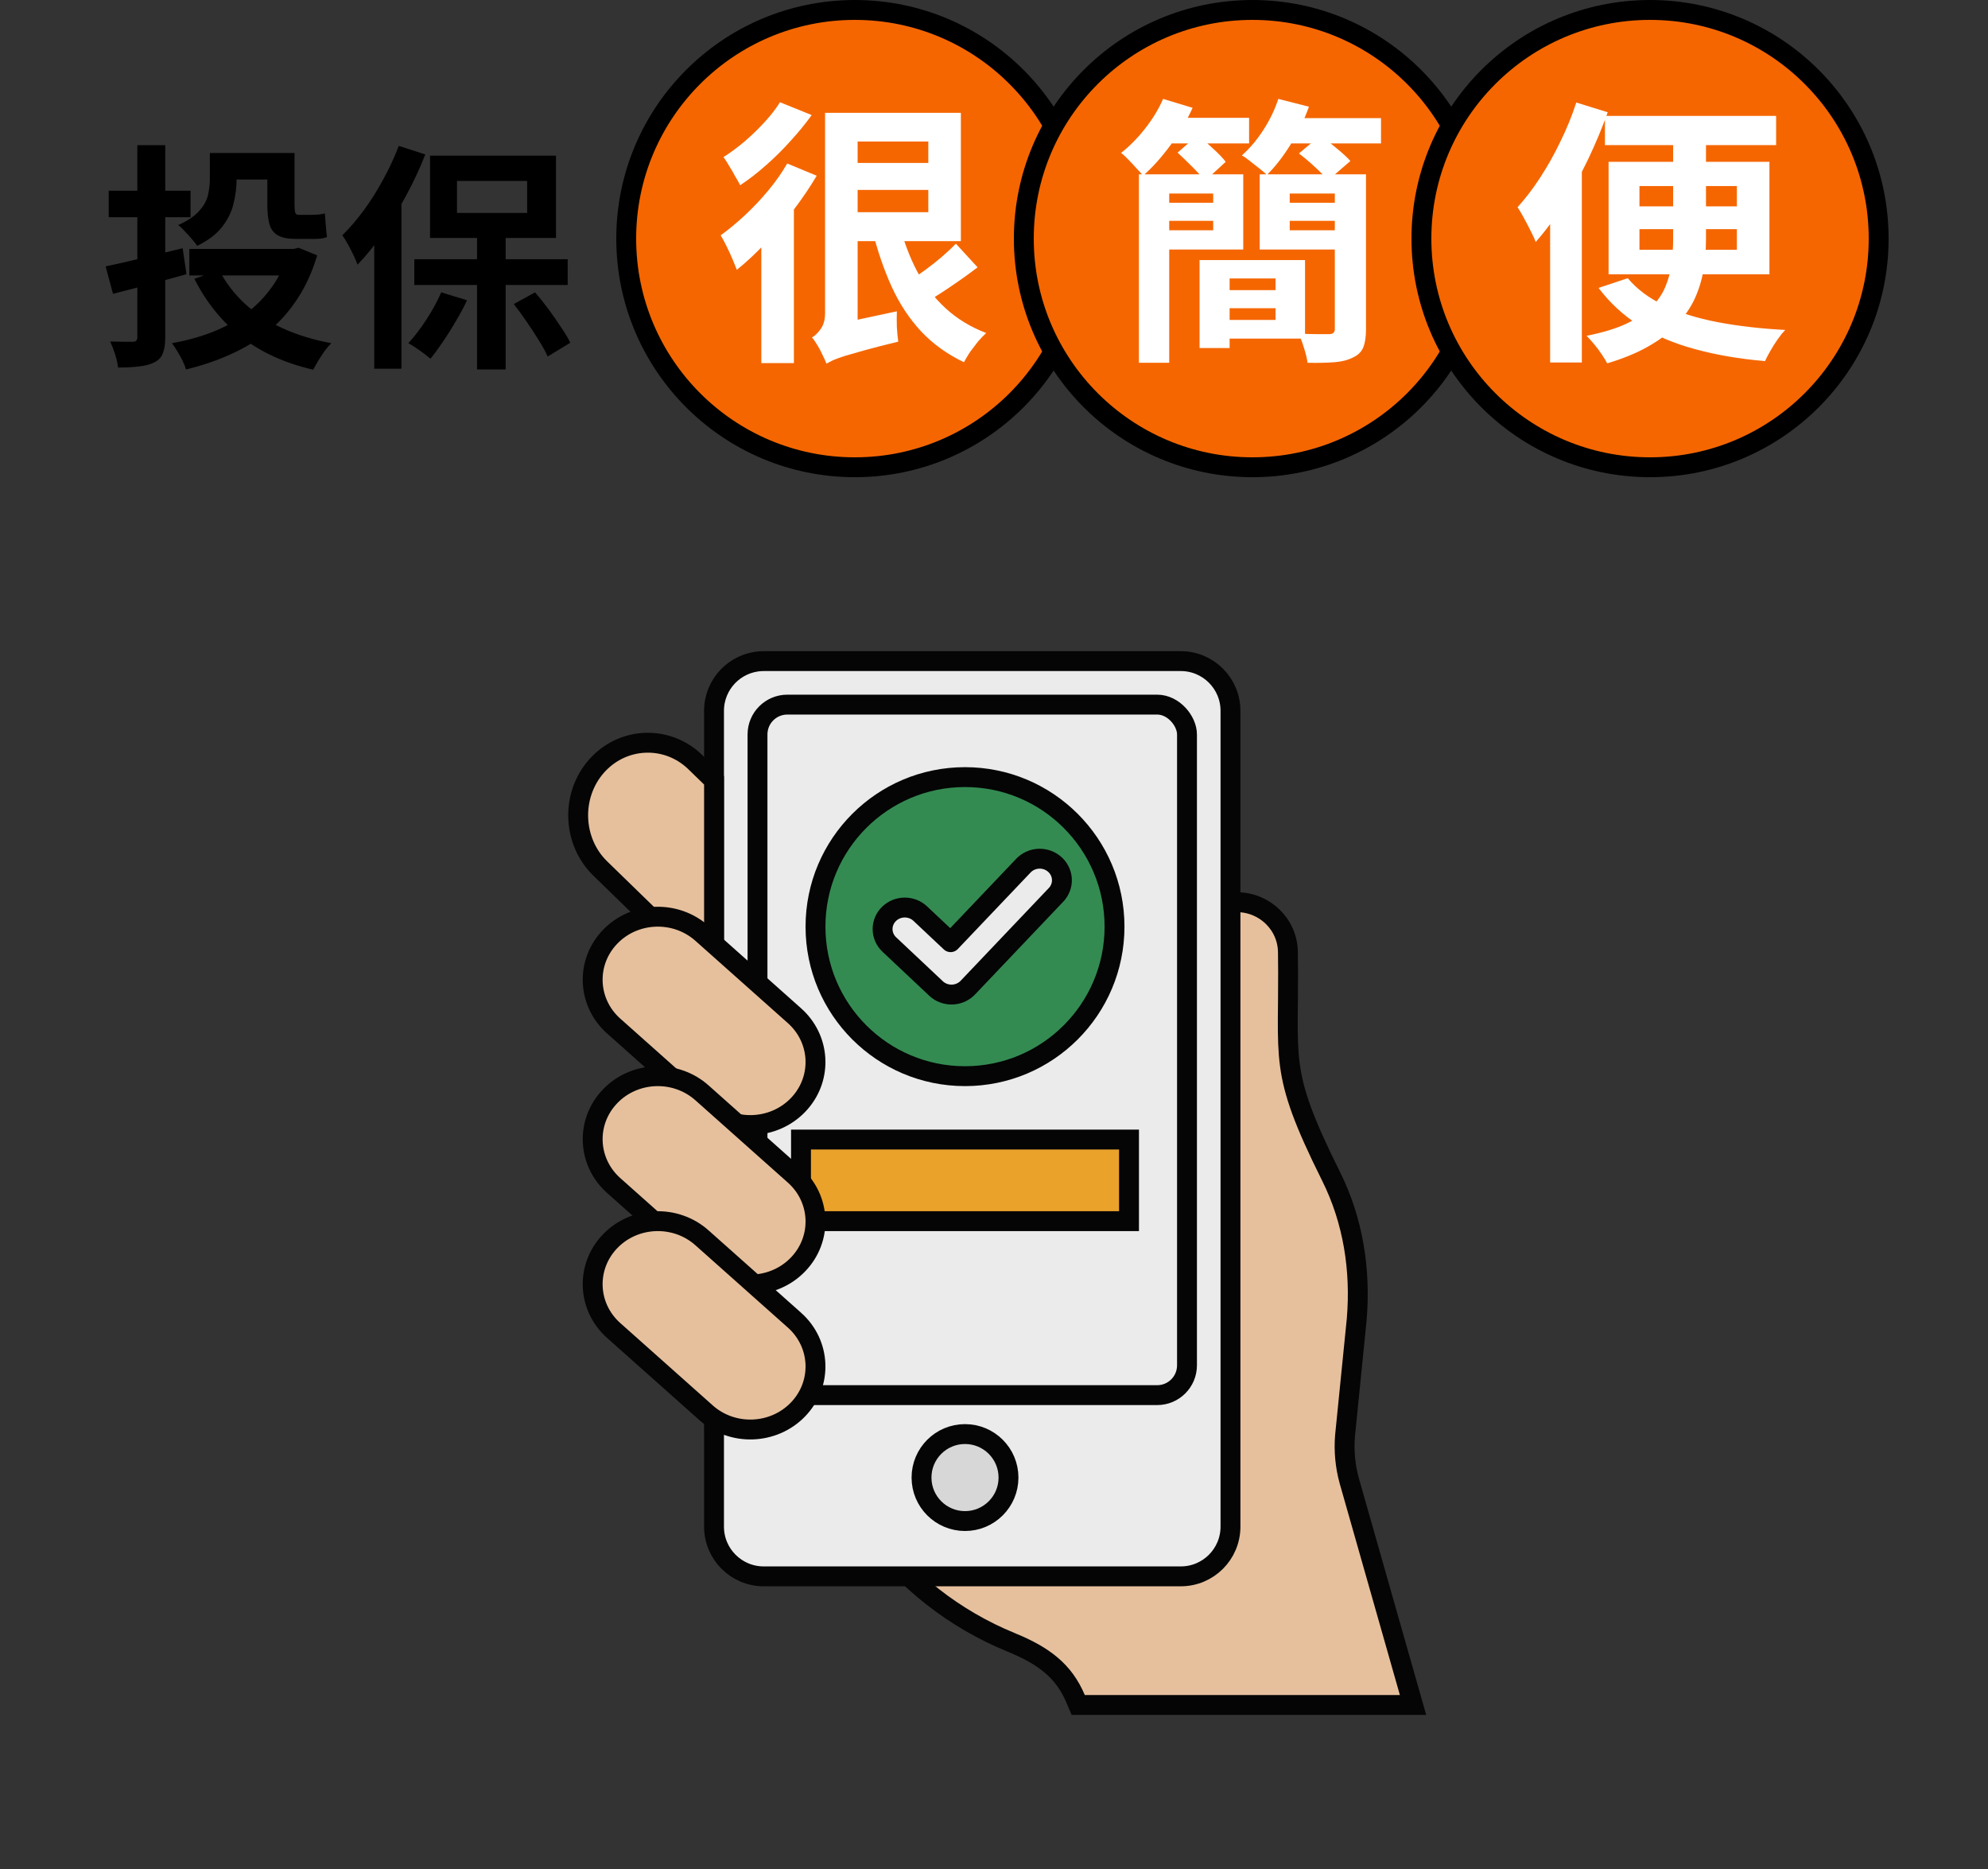
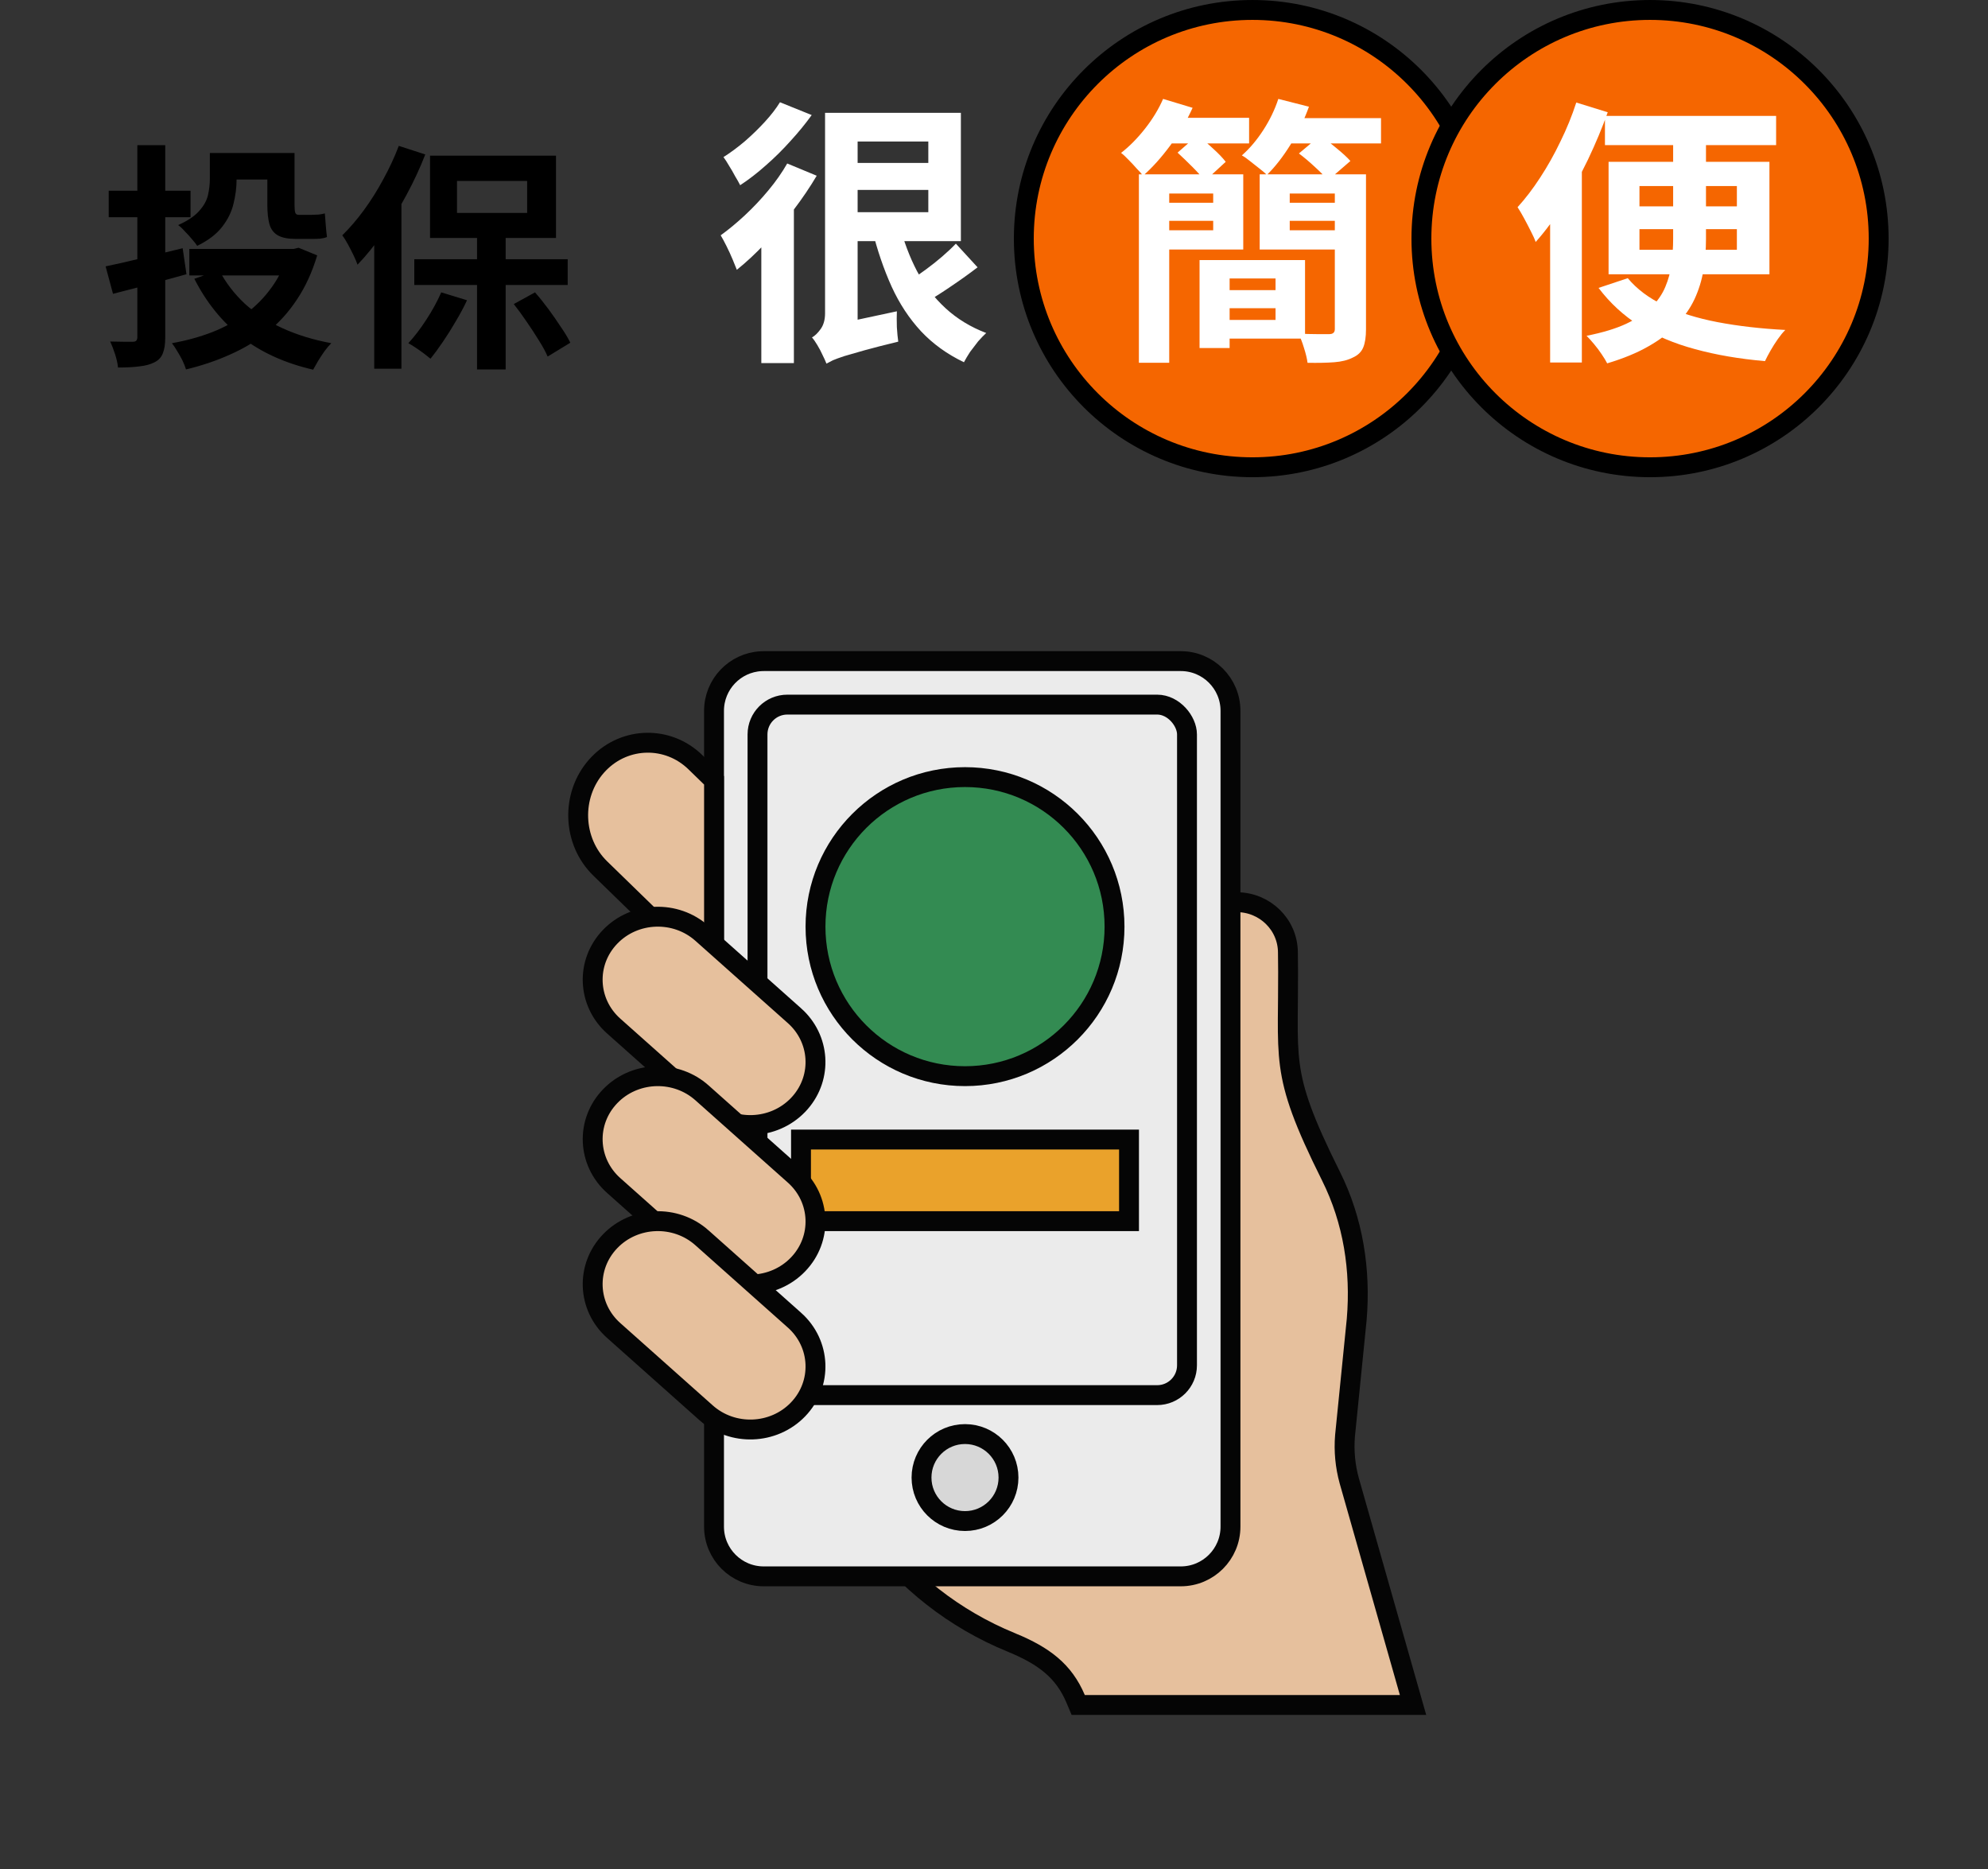
<svg xmlns="http://www.w3.org/2000/svg" width="200" height="188" viewBox="0 0 200 188" fill="none">
  <rect x="0" y="0" width="200" height="188" fill="#333333" stroke="none" />
  <path d="M10.624 26.793C11.648 26.585 12.848 26.313 14.224 25.977C15.6 25.641 16.984 25.305 18.376 24.969L18.76 27.585C17.496 27.937 16.216 28.289 14.92 28.641C13.624 28.977 12.44 29.281 11.368 29.553L10.624 26.793ZM10.936 19.185H19.168V21.849H10.936V19.185ZM13.816 14.601H16.624V33.921C16.624 34.609 16.544 35.145 16.384 35.529C16.24 35.929 15.96 36.233 15.544 36.441C15.144 36.649 14.648 36.785 14.056 36.849C13.464 36.929 12.736 36.969 11.872 36.969C11.84 36.601 11.744 36.161 11.584 35.649C11.424 35.153 11.256 34.721 11.08 34.353C11.56 34.369 12.016 34.377 12.448 34.377C12.896 34.377 13.192 34.377 13.336 34.377C13.512 34.377 13.632 34.345 13.696 34.281C13.776 34.201 13.816 34.081 13.816 33.921V14.601ZM21.712 15.393H28.216V18.057H21.712V15.393ZM19.048 25.041H29.944V27.705H19.048V25.041ZM28.984 25.041H29.536L30.04 24.921L31.912 25.689C31.4 27.385 30.72 28.865 29.872 30.129C29.04 31.393 28.056 32.481 26.92 33.393C25.8 34.289 24.552 35.041 23.176 35.649C21.8 36.273 20.312 36.777 18.712 37.161C18.632 36.889 18.512 36.585 18.352 36.249C18.192 35.929 18.016 35.617 17.824 35.313C17.648 35.009 17.472 34.745 17.296 34.521C18.736 34.265 20.08 33.897 21.328 33.417C22.592 32.921 23.728 32.297 24.736 31.545C25.744 30.793 26.608 29.913 27.328 28.905C28.064 27.897 28.616 26.745 28.984 25.449V25.041ZM22.048 27.177C22.704 28.425 23.56 29.545 24.616 30.537C25.688 31.513 26.952 32.337 28.408 33.009C29.88 33.681 31.52 34.185 33.328 34.521C33.12 34.729 32.896 34.993 32.656 35.313C32.432 35.633 32.216 35.961 32.008 36.297C31.816 36.633 31.648 36.929 31.504 37.185C28.656 36.529 26.248 35.433 24.28 33.897C22.328 32.361 20.752 30.409 19.552 28.041L22.048 27.177ZM21.112 15.393H23.8V18.081C23.8 18.865 23.696 19.673 23.488 20.505C23.296 21.321 22.912 22.097 22.336 22.833C21.76 23.569 20.928 24.201 19.84 24.729C19.728 24.553 19.552 24.329 19.312 24.057C19.072 23.769 18.824 23.497 18.568 23.241C18.328 22.969 18.112 22.769 17.92 22.641C18.88 22.209 19.584 21.737 20.032 21.225C20.496 20.713 20.792 20.185 20.92 19.641C21.048 19.081 21.112 18.529 21.112 17.985V15.393ZM26.896 15.393H29.632V20.649C29.632 21.001 29.656 21.249 29.704 21.393C29.752 21.537 29.864 21.609 30.04 21.609C30.136 21.609 30.264 21.609 30.424 21.609C30.6 21.609 30.776 21.609 30.952 21.609C31.128 21.609 31.264 21.609 31.36 21.609C31.552 21.609 31.776 21.601 32.032 21.585C32.304 21.553 32.52 21.513 32.68 21.465C32.712 21.817 32.744 22.217 32.776 22.665C32.808 23.113 32.848 23.505 32.896 23.841C32.704 23.921 32.472 23.977 32.2 24.009C31.944 24.025 31.672 24.033 31.384 24.033C31.272 24.033 31.112 24.033 30.904 24.033C30.696 24.033 30.488 24.033 30.28 24.033C30.072 24.033 29.904 24.033 29.776 24.033C28.976 24.033 28.368 23.913 27.952 23.673C27.536 23.433 27.256 23.065 27.112 22.569C26.968 22.057 26.896 21.401 26.896 20.601V15.393ZM47.992 23.097H50.872V37.161H47.992V23.097ZM41.68 26.073H57.112V28.665H41.68V26.073ZM45.976 18.201V21.417H53.032V18.201H45.976ZM43.264 15.657H55.936V23.937H43.264V15.657ZM40.12 14.673L42.784 15.537C42.256 16.897 41.624 18.257 40.888 19.617C40.168 20.961 39.384 22.241 38.536 23.457C37.704 24.657 36.848 25.713 35.968 26.625C35.888 26.385 35.76 26.081 35.584 25.713C35.408 25.345 35.216 24.969 35.008 24.585C34.8 24.201 34.608 23.897 34.432 23.673C35.184 22.937 35.912 22.089 36.616 21.129C37.32 20.169 37.968 19.137 38.56 18.033C39.168 16.929 39.688 15.809 40.12 14.673ZM37.648 21.297L40.384 18.561V18.585V37.089H37.648V21.297ZM44.392 29.409L46.984 30.201C46.664 30.889 46.288 31.593 45.856 32.313C45.44 33.033 45.008 33.721 44.56 34.377C44.128 35.017 43.712 35.585 43.312 36.081C43.136 35.937 42.912 35.761 42.64 35.553C42.384 35.361 42.112 35.169 41.824 34.977C41.536 34.785 41.288 34.633 41.08 34.521C41.688 33.865 42.288 33.081 42.88 32.169C43.488 31.241 43.992 30.321 44.392 29.409ZM51.688 30.585L53.824 29.409C54.288 29.937 54.744 30.505 55.192 31.113C55.64 31.721 56.056 32.321 56.44 32.913C56.84 33.489 57.152 34.009 57.376 34.473L55.096 35.865C54.888 35.385 54.592 34.841 54.208 34.233C53.824 33.609 53.416 32.985 52.984 32.361C52.552 31.721 52.12 31.129 51.688 30.585Z" fill="black" />
-   <circle cx="86" cy="24.001" r="23" fill="#F56600" stroke="black" stroke-width="2" />
  <path d="M79.196 16.445L82.164 17.677C81.492 18.816 80.708 19.973 79.812 21.149C78.935 22.306 78.001 23.408 77.012 24.453C76.041 25.48 75.08 26.376 74.128 27.141C74.035 26.898 73.895 26.553 73.708 26.105C73.521 25.657 73.316 25.209 73.092 24.761C72.868 24.313 72.672 23.949 72.504 23.669C73.307 23.09 74.119 22.418 74.94 21.653C75.78 20.869 76.564 20.038 77.292 19.161C78.039 18.265 78.673 17.36 79.196 16.445ZM78.468 10.285L81.66 11.573C81.044 12.432 80.335 13.3 79.532 14.177C78.748 15.054 77.917 15.876 77.04 16.641C76.181 17.406 75.323 18.069 74.464 18.629C74.333 18.368 74.165 18.069 73.96 17.733C73.773 17.378 73.568 17.024 73.344 16.669C73.139 16.314 72.952 16.025 72.784 15.801C73.493 15.353 74.212 14.821 74.94 14.205C75.668 13.57 76.34 12.917 76.956 12.245C77.572 11.573 78.076 10.92 78.468 10.285ZM76.592 22.717L79.728 19.581L79.868 19.665V36.521H76.592V22.717ZM84.6 11.349H96.668V24.257H84.6V21.345H93.392V14.233H84.6V11.349ZM84.656 16.389H94.316V19.105H84.656V16.389ZM90.48 22.549C90.909 24.248 91.497 25.816 92.244 27.253C93.009 28.69 93.971 29.941 95.128 31.005C96.285 32.069 97.648 32.9 99.216 33.497C98.973 33.721 98.703 34.001 98.404 34.337C98.124 34.692 97.853 35.046 97.592 35.401C97.349 35.774 97.144 36.12 96.976 36.437C95.296 35.634 93.859 34.598 92.664 33.329C91.469 32.041 90.48 30.538 89.696 28.821C88.912 27.085 88.259 25.172 87.736 23.081L90.48 22.549ZM96.164 24.509L98.348 26.889C97.545 27.505 96.687 28.121 95.772 28.737C94.876 29.353 94.073 29.866 93.364 30.277L91.6 28.177C92.067 27.878 92.58 27.524 93.14 27.113C93.7 26.702 94.241 26.273 94.764 25.825C95.305 25.358 95.772 24.92 96.164 24.509ZM83.144 36.577L82.836 33.665L84.208 32.601L90.228 31.313C90.209 31.78 90.209 32.312 90.228 32.909C90.265 33.506 90.312 33.992 90.368 34.365C88.987 34.701 87.857 34.99 86.98 35.233C86.121 35.476 85.44 35.672 84.936 35.821C84.432 35.989 84.049 36.129 83.788 36.241C83.527 36.372 83.312 36.484 83.144 36.577ZM83.144 36.577C83.051 36.334 82.92 36.045 82.752 35.709C82.603 35.373 82.425 35.037 82.22 34.701C82.033 34.384 81.856 34.132 81.688 33.945C81.987 33.777 82.276 33.497 82.556 33.105C82.855 32.694 83.004 32.162 83.004 31.509V11.349H86.28V33.553C86.28 33.553 86.168 33.618 85.944 33.749C85.739 33.88 85.477 34.048 85.16 34.253C84.861 34.477 84.553 34.72 84.236 34.981C83.919 35.261 83.657 35.541 83.452 35.821C83.247 36.101 83.144 36.353 83.144 36.577Z" fill="white" />
  <circle cx="126" cy="24.001" r="23" fill="#F56600" stroke="black" stroke-width="2" />
  <path d="M114.576 17.537H117.628V36.493H114.576V17.537ZM120.68 26.161H123.704V35.009H120.68V26.161ZM121.996 26.161H131.292V34.057H121.996V32.181H128.324V28.009H121.996V26.161ZM116.228 17.537H125.076V25.097H116.228V23.165H122.052V19.469H116.228V17.537ZM116.256 20.393H122.92V22.213H116.256V20.393ZM122.052 29.185H129.724V31.005H122.052V29.185ZM128.576 20.393H135.436V22.213H128.576V20.393ZM135.044 17.537V19.469H129.752V23.165H135.044V25.097H126.728V17.537H135.044ZM134.288 17.537H137.424V33.133C137.424 33.898 137.331 34.505 137.144 34.953C136.957 35.401 136.612 35.737 136.108 35.961C135.604 36.222 134.979 36.381 134.232 36.437C133.485 36.493 132.589 36.512 131.544 36.493C131.488 36.064 131.367 35.56 131.18 34.981C131.012 34.421 130.825 33.945 130.62 33.553C131.236 33.59 131.861 33.609 132.496 33.609C133.131 33.609 133.541 33.609 133.728 33.609C134.101 33.609 134.288 33.441 134.288 33.105V17.537ZM116.872 11.853H125.664V14.429H116.872V11.853ZM128.464 11.881H138.936V14.429H128.464V11.881ZM117.012 9.949L119.98 10.845C119.401 12.133 118.655 13.393 117.74 14.625C116.844 15.838 115.929 16.856 114.996 17.677C114.847 17.472 114.632 17.229 114.352 16.949C114.091 16.65 113.82 16.361 113.54 16.081C113.26 15.782 113.008 15.549 112.784 15.381C113.624 14.728 114.427 13.916 115.192 12.945C115.957 11.974 116.564 10.976 117.012 9.949ZM128.604 9.949L131.684 10.733C131.217 12.04 130.601 13.309 129.836 14.541C129.071 15.773 128.277 16.79 127.456 17.593C127.269 17.406 127.017 17.192 126.7 16.949C126.401 16.706 126.093 16.464 125.776 16.221C125.459 15.96 125.179 15.764 124.936 15.633C125.72 14.942 126.439 14.093 127.092 13.085C127.745 12.077 128.249 11.032 128.604 9.949ZM118.468 15.353L120.456 13.617C120.96 13.99 121.483 14.429 122.024 14.933C122.584 15.437 123.013 15.885 123.312 16.277L121.212 18.209C120.932 17.817 120.521 17.35 119.98 16.809C119.439 16.268 118.935 15.782 118.468 15.353ZM130.676 15.437L132.804 13.645C133.327 14 133.877 14.42 134.456 14.905C135.053 15.39 135.52 15.82 135.856 16.193L133.588 18.153C133.308 17.78 132.879 17.332 132.3 16.809C131.74 16.286 131.199 15.829 130.676 15.437Z" fill="white" />
  <circle cx="166" cy="24.001" r="23" fill="#F56600" stroke="black" stroke-width="2" />
  <path d="M161.464 11.657H178.684V14.597H161.464V11.657ZM163.76 27.981C164.675 29.082 165.897 29.997 167.428 30.725C168.959 31.453 170.751 32.013 172.804 32.405C174.857 32.797 177.125 33.058 179.608 33.189C179.365 33.432 179.113 33.74 178.852 34.113C178.591 34.486 178.348 34.869 178.124 35.261C177.9 35.653 177.713 36.008 177.564 36.325C174.988 36.101 172.645 35.7 170.536 35.121C168.445 34.561 166.588 33.777 164.964 32.769C163.359 31.761 161.977 30.492 160.82 28.961L163.76 27.981ZM164.936 23.053V25.125H174.736V23.053H164.936ZM164.936 18.713V20.757H174.736V18.713H164.936ZM161.828 16.277H178.012V27.589H161.828V16.277ZM168.324 12.525H171.628V24.061C171.628 25.125 171.544 26.161 171.376 27.169C171.208 28.177 170.909 29.148 170.48 30.081C170.051 30.996 169.453 31.854 168.688 32.657C167.941 33.46 166.989 34.188 165.832 34.841C164.693 35.494 163.312 36.064 161.688 36.549C161.557 36.288 161.371 35.98 161.128 35.625C160.904 35.289 160.652 34.953 160.372 34.617C160.092 34.281 159.84 34.001 159.616 33.777C161.221 33.46 162.547 33.058 163.592 32.573C164.656 32.069 165.505 31.509 166.14 30.893C166.775 30.258 167.241 29.577 167.54 28.849C167.857 28.102 168.063 27.328 168.156 26.525C168.268 25.704 168.324 24.873 168.324 24.033V12.525ZM158.58 10.313L161.744 11.293C161.184 12.861 160.521 14.448 159.756 16.053C158.991 17.64 158.16 19.152 157.264 20.589C156.387 22.008 155.463 23.258 154.492 24.341C154.399 24.061 154.24 23.706 154.016 23.277C153.792 22.829 153.559 22.381 153.316 21.933C153.073 21.485 152.859 21.121 152.672 20.841C153.456 19.982 154.212 18.993 154.94 17.873C155.687 16.734 156.368 15.521 156.984 14.233C157.619 12.945 158.151 11.638 158.58 10.313ZM155.948 18.069L159.14 14.877V14.905V36.465H155.948V18.069Z" fill="white" />
  <g opacity="0.9">
    <path d="M124.43 90.751C127.248 90.751 129.56 93.001 129.569 95.812L129.586 97.775C129.591 99.63 129.562 101.169 129.556 102.504C129.548 104.295 129.579 105.719 129.768 107.131C130.142 109.929 131.147 112.786 133.906 118.314C136.145 122.799 136.905 127.769 136.491 132.698L136.49 132.707V132.715L135.314 144.42C135.189 145.941 135.333 147.473 135.739 148.947L141.795 170.228L142.157 171.501H108.472L108.214 170.891C107.019 168.063 105.018 166.57 101.823 165.24V165.241C101.788 165.226 101.762 165.215 101.739 165.206L101.723 165.2C96.026 162.87 91.115 159.019 87.526 154.102L86.365 152.513H110.99C115.472 152.513 119.095 148.922 119.095 144.543V138.569L119.116 138.467C119.23 137.934 119.291 137.383 119.291 136.82V95.828C119.291 93.01 121.606 90.751 124.43 90.751Z" fill="#F9CFA9" stroke="black" stroke-width="2" />
    <path d="M76.833 66.501H118.791C121.553 66.501 123.791 68.74 123.791 71.501V153.563C123.791 156.325 121.553 158.563 118.791 158.563H76.833C74.072 158.563 71.833 156.325 71.833 153.563V71.501C71.833 68.826 73.934 66.641 76.576 66.508L76.833 66.501Z" fill="white" stroke="black" stroke-width="2" />
    <rect x="76.208" y="70.876" width="43.208" height="69.458" rx="3" fill="white" stroke="black" stroke-width="2" />
    <ellipse cx="97.083" cy="148.626" rx="4.375" ry="4.375" fill="#E9E9E9" stroke="black" stroke-width="2" />
    <path d="M97.084 78.168C105.391 78.168 112.125 84.902 112.125 93.21C112.125 101.516 105.391 108.25 97.084 108.25C88.777 108.25 82.042 101.517 82.042 93.21C82.042 84.902 88.776 78.168 97.084 78.168Z" fill="#339555" stroke="black" stroke-width="2" />
-     <path d="M103.119 86.919C103.952 86.203 105.219 86.189 106.072 86.913L106.073 86.914C106.95 87.661 107.086 88.937 106.388 89.841C106.377 89.855 106.365 89.87 106.353 89.884L106.273 89.977C106.263 89.989 106.252 90 106.241 90.012L97.367 99.345C97.004 99.727 96.518 99.962 96.006 100.025L95.784 100.042C95.19 100.057 94.605 99.842 94.169 99.432V99.431L89.471 95.01C88.57 94.163 88.564 92.759 89.462 91.906C90.328 91.084 91.712 91.082 92.581 91.899L95.635 94.772L102.958 87.073L102.99 87.04L103.078 86.956C103.091 86.944 103.105 86.931 103.119 86.919Z" fill="white" stroke="black" stroke-width="2" stroke-linecap="round" stroke-linejoin="round" />
    <rect x="80.583" y="114.626" width="33" height="8.208" fill="#FEAE2A" stroke="black" stroke-width="2" />
    <path d="M71.834 98.494L70.136 96.843L60.388 87.362C57.578 84.628 57.413 80.007 60.011 77.063L60.263 76.793C62.914 74.082 67.208 73.992 69.957 76.668L71.531 78.198L71.834 78.493V98.494Z" fill="#F9CFA9" stroke="black" stroke-width="2" />
    <path d="M61.386 94.225C63.846 91.674 67.972 91.527 70.622 93.885L79.927 102.168H79.928C82.516 104.473 82.75 108.328 80.506 110.907L80.281 111.153C77.822 113.702 73.695 113.851 71.045 111.493L61.74 103.209C59.067 100.83 58.904 96.798 61.386 94.225Z" fill="#F9CFA9" stroke="black" stroke-width="2" />
    <path d="M61.621 110.034C64.102 107.709 68.055 107.642 70.622 109.927L79.928 118.211C82.599 120.59 82.763 124.62 80.281 127.193C77.821 129.744 73.695 129.893 71.045 127.534L61.74 119.25C59.068 116.871 58.904 112.839 61.386 110.267L61.621 110.034Z" fill="#F9CFA9" stroke="black" stroke-width="2" />
    <path d="M61.386 124.85C63.846 122.299 67.972 122.151 70.622 124.509V124.51L79.927 132.793H79.928C82.599 135.172 82.763 139.203 80.281 141.777C77.821 144.327 73.695 144.476 71.045 142.118L61.74 133.833C59.067 131.455 58.904 127.423 61.386 124.85Z" fill="#F9CFA9" stroke="black" stroke-width="2" />
  </g>
</svg>